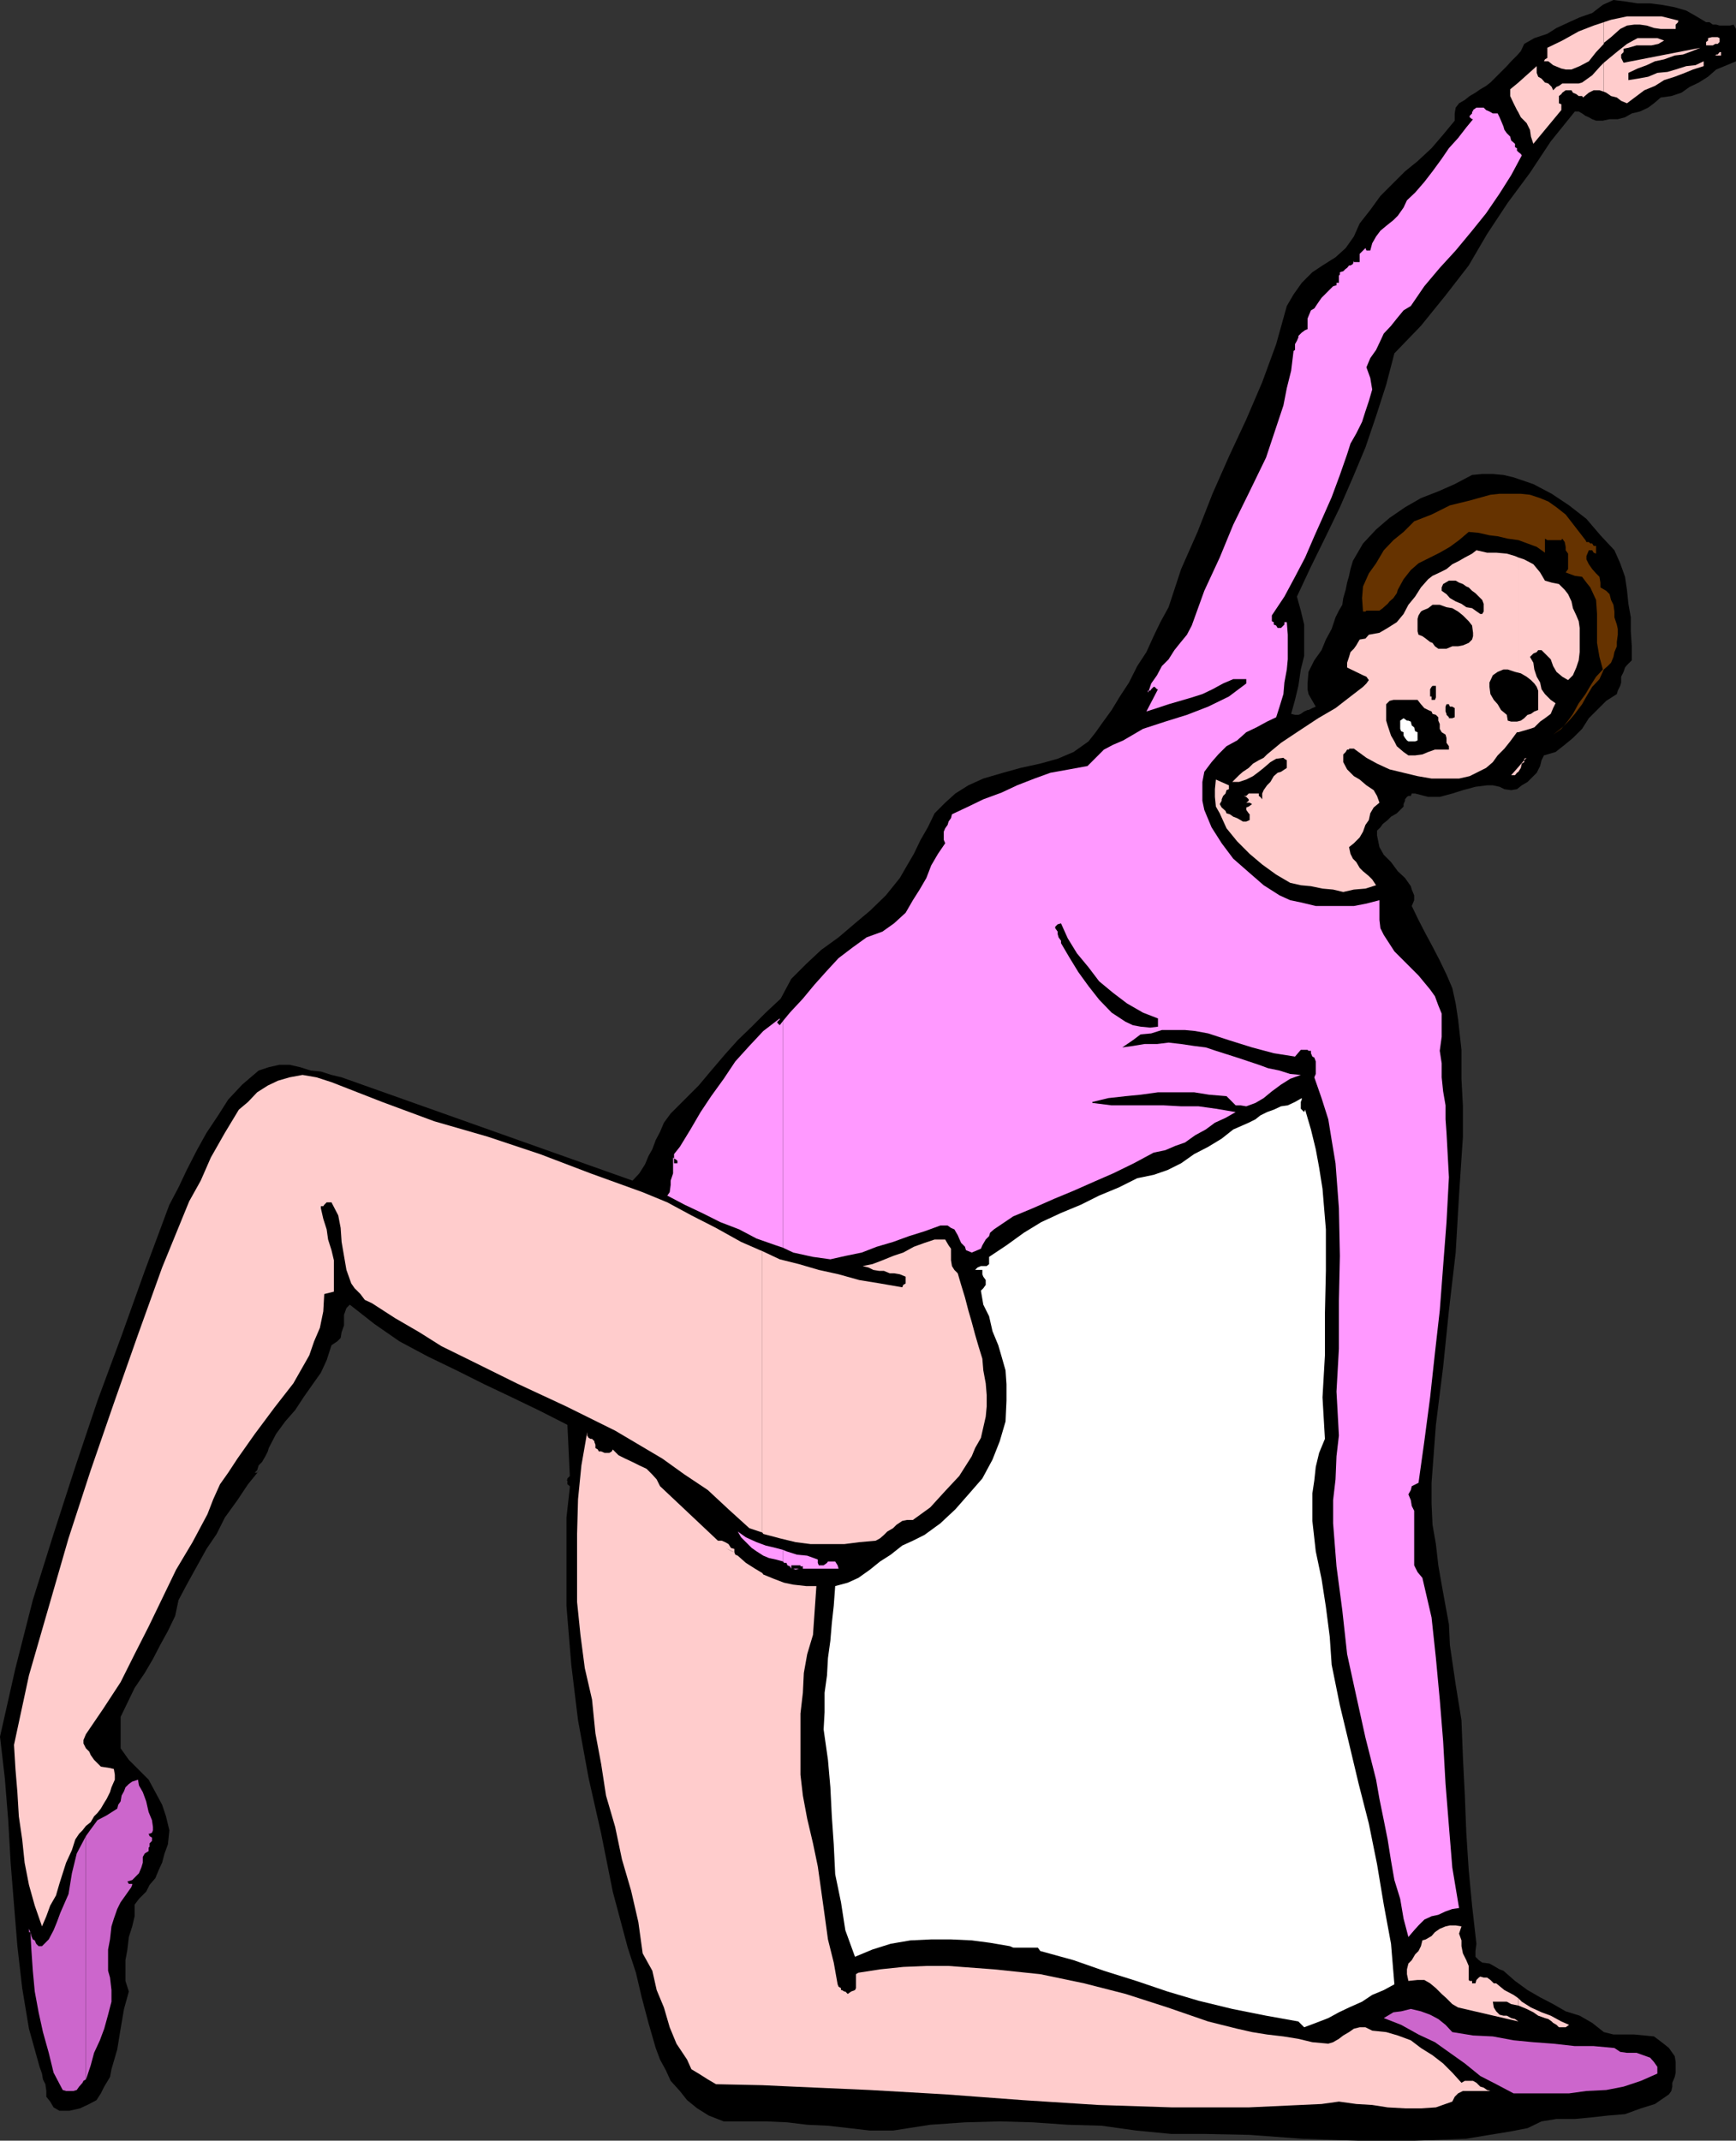
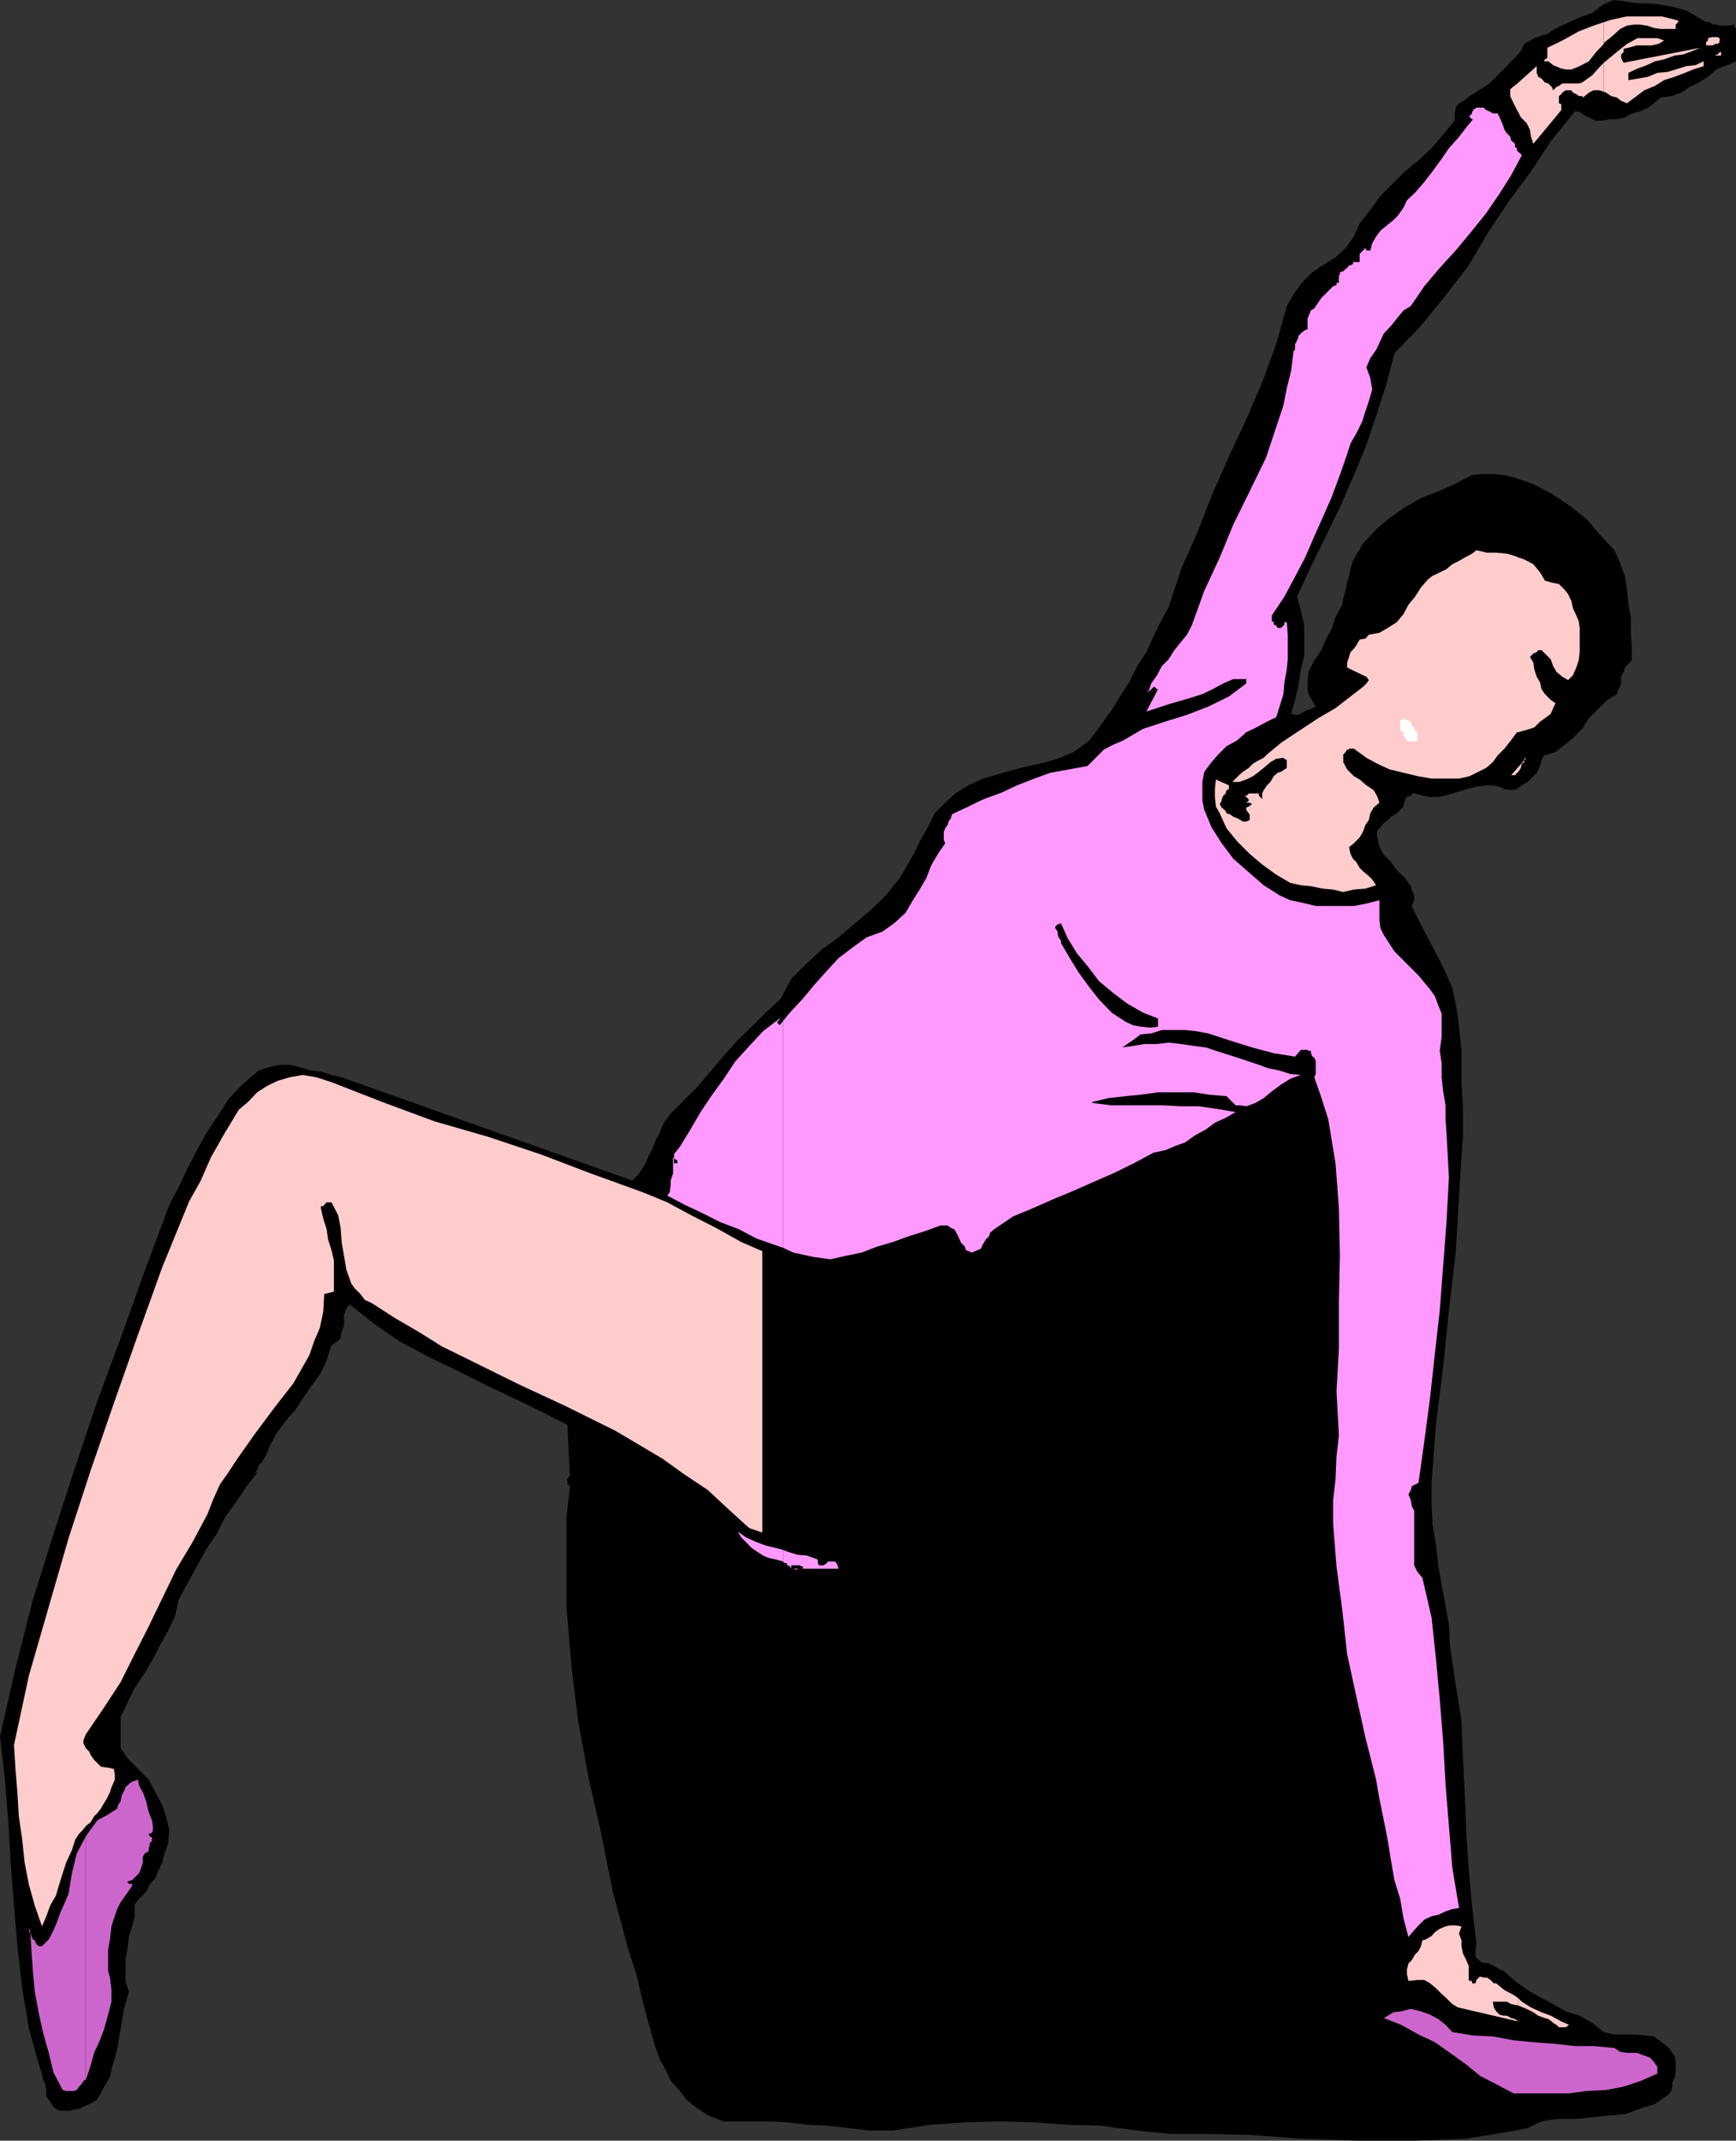
<svg xmlns="http://www.w3.org/2000/svg" width="359.801" height="443.5">
  <rect width="100%" height="100%" fill="#333333" stroke="none" />
  <path d="M353.602 4.598h.699l.699.5h.703l.7.199h2.199l.699-.2.5.903v6.7l-1.899.8-2.199.898-1.703 1.5-1.898 1.2-1.899.902-1.703 1.2-2.098.698-2.199.301-1.402 1.2-1.2.898-1.699.8-1.699.403-1.402.797-1.5.402h-1.7l-1.398.301h-1.402l-.801-.3-.7-.403-.698-.297-.7-.5-.699-.402h-.8l-5 6.199-4.301 6.5L312.5 42l-4.297 6.5-3.8 6.5-4.801 6.2-5.102 6.3-5.5 5.7-1.7 6.5-2.097 6.5L283 92.7l-2.598 6.198-2.699 6.2-2.902 6-3.098 6.3-2.902 6.2.8 2.902.7 2.898v6.5l-.7 2.801-.5 3.399-.699 2.902-.8 2.898.8.2h.7l.5-.2.699-.5.699-.3h.203l.797-.399.703-.3-.703-1.2-.797-1.402-.203-1v-1.2l.203-2.398 1.2-2.402 1.5-2.098.898-2.199 1.199-2.203.8-2.399.7-1.398.703-1.203.2-1.399.5-1.699.3-1.5.399-1.402.3-1.399.5-1.699 2.098-3.601 2.703-2.899 2.797-2.402 3.203-2.2 3.297-1.898 3.602-1.402 3.398-1.5 3.602-1.899 2.101-.199h2.2l2.199.2 2.101.5 4.098 1.398 3.8 2 3.602 2.402 3.598 2.801 2.902 3.398 2.899 3.102 1.199 2.7 1 2.8.402 2.7.297 2.898.5 2.8v2.899l.203 3.101v2.899l-1 1-.402.5-.301.902-.5 1v1.2l-.2.699-.5 1-.198.699-2.2 1.402-1.902 1.899-1.7 1.699-1.398 2.203-1.902 1.898-1.7 1.399-1.898 1.5-2.402.703-.5 1-.297 1.2-.703 1.398-.7.699-1.198 1.203-1.2.7-1 .8-1.199.2-1.402-.2-1-.5-1.399-.3h-1.199l-2.402.3-2.598.7-2.203.698-2.598.7H296l-2.7-.7h-.698l-.2.5h-.5l-.3.2-.399.5v.3l-.3.7v.5L289.5 168.5l-1.2.7-.698.698-1 .801-.5.7-.7.699v1l.5 2.402.899 1.598 1.5 1.5 1.402 1.902 1.5 1.398 1.2 1.7.199.699.5 1.203v1l-.5 1.2 1.398 2.898 1.5 2.902 1.402 2.598 1.5 2.902 1.399 2.898L301 204.7l.703 3.2.5 3.3.7 6.301v6l.3 5.7v6.3l-.8 12-.7 12-1.402 12-1.2 11.7-1.5 12-.898 12v4.3l.2 4.398.699 4 .5 4.399.699 4 .8 4.402.7 3.801.199 4.297 1.203 8.203 1.2 7.398.3 7.7.399 7.902.3 7.7.5 7.698.7 7.399.898 7.902-.2 1.5v1.2l.7.699.703.5 1.5.199.899.5 1.199.703.8.297 2.399 2.101 2.602 1.899 2.601 1.5 2.7 1.402 2.597 1.5 2.902.899 2.598 1.5 2.402 1.902 2 .5h4.301l2.098.2 2 .198 1.601 1.2 1.5 1.199 1.2 1.703.199 1.2v2.198l-.2.899-.5 1.203v.797l-.199.902-.5.7-2.902 2-2.898.898L336.8 438l-3.598.297-3.601.402-3.2.301h-3.8l-3.102.5-2.898 1.398-3.602.7-4.297.699-4.8.8-10.801.403h-11.5l-11.801-.402-10.801-.801-9.398-.2h-6.899l-7.203-.699-7.2-1-7-.199-7.198-.5-6.899-.199-7.203.2-7.2.5-7.698 1.198H180.3l-4.301-.5-4.398-.5-4.301-.199-4.098-.5-4.3-.199H150l-3.098-1.203-2.402-1.5-2.098-1.7-1.5-1.898-1.902-2.101-1-2.2-1.2-2.199-.898-2.402-1.5-5.2-1.402-5.3-1.2-5.098-1.698-5.199L127 391.898l-2.398-12-2.602-11.5-2.2-12-1.398-11.5-1-12.199v-18.3l.7-6.2v-.3l-.5-.399v-.8h-.2l.2-.2v-.203l.5-.5-.5-10.598-5.7-2.902-5.8-2.797-5.7-2.703-5.8-2.899-5.801-2.8-6-3.2-5.2-3.601-5.101-4-.7.703-.5 1.398v2.2L70.8 276l-.198 1.2-.7.698-1.199.801-1 3.098-1.203 2.601-1.7 2.399-1.898 2.703-1.699 2.598-2.101 2.402-1.899 2.598-1.5 2.902-.203.7-.5 1-.7 1.198-.698.7-.301 1-.5.5h.5l.699-.801-2.598 3.203-2.199 3.297-2.601 3.601-1.7 3.399-2.101 3.101-2 3.602-2.098 3.797L37 331.5l-.7 3.297-1.5 3.101-1.597 2.899-1.5 2.902L30 346.598l-2.098 3.101-1.5 3.098L25 355.699v6.5l1.703 2.399 1.899 1.902 2.199 2.2 1.402 2.597 1.399 2.601.8 2.399.7 2.902-.301 2.899-.7 1.902-.5 1.898-.699 1.5-.699 1.7L31 390.5l-.7 1.398-1.5 1.5-.898 1.2V397l-.5 2.098-.699 2.199-.3 2.601-.403 2.2v4.3l.703 2.2-1 3.601-.703 4.098-.7 4.3-1.198 4.102-.301 1.598-1.2 2-.699 1.402-.902 1.399-1.5.8-1.898.899-2.2.5h-2.101l-1.2-.7-.699-1.199-.8-1V433.2l-.2-1.402-.5-1-.199-1.2-.5-1.398L6 420.297l-1.398-8.399-1-8.699-.7-8.601-.699-8.7-.5-8.8-.703-8.7-1-8.601 3.203-14.2L6.801 331.5l4.3-13.703 4.5-13.899 4.602-13.699 5-13.5L30 263.297l5.102-13.7L37 246l1.703-3.602 2.098-4.101 2-3.598 2.402-3.601 2.098-3.301 2.902-3.098 3.399-2.902 2.101-.7 2.2-.5H60l2.203.5 2.2.7L66.5 222l2.203.7 2.098.5 60.3 21.398 1.399-1.5 1.203-1.899.7-1.699.8-1.402.7-1.899.898-1.699.8-1.902 1.399-1.899 5.8-5.8 2.602-3.102 2.899-3.399 2.601-2.898 2.899-2.8 2.902-2.903 3.098-2.899 2.199-4.101 3.102-3.098 3.101-2.902 3.598-2.598 3.402-2.902 3.098-2.598 3.3-3.199 2.899-3.602 1.5-2.601 1.402-2.399 1.399-2.898 1.5-2.602 1.402-2.898 2.2-2.203 2.097-1.899 2.703-1.699 3.098-1.402 4.101-1.2 3.598-1 4.102-.898 3.601-1 3.297-1.402 1.703-1.2 1.399-1 1.5-1.898L228.3 150l2.101-2.902 1.7-2.801 1.898-2.899 1.703-3.398 1.899-2.902 1.5-3.301 1.398-2.899 1.703-3.101 2.598-7.899 3.402-7.699 3.098-7.902 3.402-7.7 3.598-7.699 3.3-7.699 2.899-7.902 2.203-7.899 1.4-2.398 1.699-2.402 2.199-2.2L274.102 55l2.699-1.703 2.101-1.899 1.7-2.398 1.199-2.703L284 43.5l2.102-2.902 2.699-2.7 2.402-2.398 2.598-2.102 2.902-2.699 2.399-2.8L301.5 25v-1.5l.203-1.203.7-.899 1.199-.699 1-.8 1.199-.7 1-.699 1.199-.703.902-.7 3.399-3.398.902-1 1.2-1.199.8-.902.7-1.5 2.097-1.2L320.703 7l1.899-1.203 2.601-1.2 2.2-1L330 2.7l2.203-1.7 2.2-1 2.398.297 2.601.402H342l2.402.301 2.7.5 2.398.7 2.102 1.198 2 1.2" />
  <path fill="#f9f" d="m162.3 323.5.2.297h.5l.203.5.5.203.297.5h.203H164v-.703h1.902v.203h.5v.5h7.399l-.2-.703-.5-.797h-1.5l-.199.297-.699.5h-1l-.203-.5v-.7l-2.2-.8-2.097-.2-2.203-.699-.7-.3v2.402" />
  <path fill="#f9f" d="m162.3 321.098-1.5-.399-2.097-.5-1.902-.699-2.2-1-1.699-1.203.7 1.203 2.199 2.2 1 .698 1.402.899 1.2.5 1.398.3 1.5.403v-2.402M162.3 258.5l2.102 1 4.098.898 3.602.5 3.101-.699 3.399-.699 3.101-1.203 3.399-1 3.3-1.2 3.2-1 3.3-1.199h1.5l.7.5.699.301.699 1.2.3.699.403.902.797.797.203.703 1.2.5 1.199-.5.699-.3.3-.7.7-1.203.699-.7.203-.699.797-.699 4-2.699 4.102-1.703 4.3-1.899 4.098-1.699 4.3-1.902 3.903-1.7L235 241l4.102-2.203 2.398-.5 2.102-.899 2-.699 2.101-1.5 2.2-1.199 1.898-1.402 2.199-1 2.102-1.2L252 229.7l-3.598-.5h-3.601l-3.598-.199h-10.8l-4-.5v-.203l3.3-.797 3.598-.402 3.101-.301 3.598-.5h7.5l3.102.5 3.601.3 1.2 1.2.699.703h1l1.199.2 1.902-.7 1.7-1 1.699-1.402 1.898-1.399 1.902-1.199 2.2-.8-2.2-.2-2.199-.703-2.402-.5-1.899-.7-2.101-.699-2.399-.8-2.199-.7L252 217.7l-2.098-.699-2.402-.3-2.7-.403-2.597-.297-2.402.297h-2.598l-2.402.402-2.2.301 2.2-1.5 1.601-1.203 2.2-.2 2.199-.699h4.8l2.102.2 2.7.5 4.3 1.402 4.797 1.5 4.5 1.2 4.402.698 1.2-1.398H271l.203.2h.5v.5l.297.698.402.2.301.8v2.602l-.3.7 1.5 4.3 1.398 4.398.699 4.301.8 4.801.7 9.297.203 9.902-.203 9.301v9.898l-.5 8.899.5 9.101-.5 4.301-.2 4.801-.5 4.297v4.8l.7 8.903 1.203 9.098 1 9.101 1.899 8.7L283 360l2.203 8.7.7 4 .898 4.398.8 4 .7 4.402.699 4 1.203 3.898.7 4.102 1 3.797 1.199-1.399.898-1 1.203-1.199 1.5-.699 1.399-.3 1.5-.7 1.398-.5 1.402-.203-1.402-8.399-.7-8.601-.698-8.7-.5-8.898-.7-8.601-.8-8.598-.899-8.402-1.902-8.2-1-1.199-.7-1.402V313l-.5-1-.199-1.203-.5-1.2.5-.898.2-.8 1.398-.7 1.203-8.601 1.2-9.098 1-9.203 1-8.797.699-9.203.699-9.098.5-9.3-.5-9.2-.2-2.8V229l-.5-2.902-.3-2.899v-2.902l-.399-2.598.399-2.902V210l-.7-1.703-.699-1.899-1-1.398-2.402-2.902-5-5-2.2-3.399-.698-1.402-.2-1.7V186.5l-2.699.7-2.601.5h-7.899l-2.902-.7-2.399-.5-2.199-1-3.3-2.102-3.102-2.699-3.2-2.8-2.398-3.2-2.101-3.3-1.5-3.602-.399-1.899V162l.399-2.102 1.5-2 1.398-1.601 1.703-1.7 2.2-1.199 1.898-1.699 2.101-1 2.2-1.199 1.898-.902.703-2.2.797-2.601.203-2.399.5-2.699.2-2.101V131.5l-.2-2.602h-.5v.5l-.203.2-.5.5h-.7l-.3-.5-.5-.2v-.5l-.398-.199V127.5l2.601-3.902 2.2-4.098 2.097-4 1.902-4.402 1.7-3.801L276 103l1.703-4.602 1.5-4.3.7-2.2 1.199-2.101 1.199-2.399L283 85.2l.703-2.101.7-2.399-.403-2.402-.797-2.2L284 74.2l1.203-1.699.899-1.902.699-1.5 1.5-1.598L289.5 66l1.402-1.703 1.5-.899 2.801-4.101 3.2-3.797 3.3-3.602 3.399-4.101L308 44.199l2.8-4.101 2.403-3.801 2.2-4.098-.2-.3-.5-.399-.3-.3v-.5l-.403-.2v-.703l-.797-.7-.203-.8-.7-.7-.5-.699-.198-.699-.5-1.199-.301-.703-.399-.797h-1l-.699-.402-.703-.301-.5-.5H306l-.7.5v.3h-.198v.403l-.5.5v.297l.5.402h.199l-1.399 1.7-1.699 2.199-1.902 2.101-1.5 2.2-1.899 2.601-1.699 2.2-1.902 2.198-1.7 1.602-.699 1.5-1.199 1.7-.902.898-1.5 1.199-1.2 1-.898 1.203-.8 1.398-.403 1.5h-.797l-.203-.5-1.2 1.2v1.699h-1.198V54l-.2.7-.5.3h-.3l-.399.5-.3.2-.5.5-.7.198v.5l-.203.2v1.5h-.5v.5l-.7.199-1 1-.698.703-.7.7-.699 1-.8 1.198-.7.399-.5 1.203-.203.5v2.2l-.5.198-.7.5-.698.7v.3l-.301.7-.399.699V72.5l-.3.2-.5 4.097-.899 3.601L266 84l-1.2 3.598-2.398 7.199-3.402 7-3.398 6.902-2.801 6.801-3.2 6.898-2.601 7.2-1 1.902-1.398 1.7-1.2 1.5-1.199 1.898-1.402 1.402-1 1.898-1.2 1.7-.5 1.5h.301l.2-.301.5-.5h.199l.5.5H240l-2.398 4.601 2.199-.699 2.402-.8L247 144.5l2.203-.703 2.098-1 2.199-1.2 2.102-.898h2.699v.899l-3.598 2.699-4.3 2.101-4.403 1.7-4.5 1.402-4.598 1.5-4.101 2.398-2.098.899-1.902 1-1.7 1.703-1.699 1.7-3.8.698-3.899.7-3.3 1.199-3.602 1.402-3.2 1.5-3.8 1.399-3.098 1.5-3.402 1.601-.2.801-.5.7-.199.698-.5.7-.3.699V174l.3.7-1.5 2.198-1.402 2.399-1 2.601-1.398 2.399-1.399 2.203-1.5 2.598-2.402 2.199-2.399 1.703-3.3 1.2-2.899 2.097-2.902 2.203-2.399 2.598-2.601 2.902-2.399 2.898-2.699 2.899-1.402 1.703v47" />
  <path fill="#f9f" d="m162.3 211.5-.698.898-.5-.5v-.199l.5-.5V211l-3.399 2.598-2.902 3.101-2.899 3.2L150 223.5l-2.598 3.598-2.199 3.3-2.101 3.602-2.2 3.598-1.199 1.5V240l.5.297.2.203v.5h-.7v-1l-.203-.203v3.3l-.5 1.5v.903l-.2 1.5-.5.7 3.602 1.898 3.598 1.699 3.8 1.902 3.903 1.5 3.598 1.899 4 1.402 1.5.5v-47m75.801-68.402h-.2v.402ZM164.402 325l.5.2.7-.2Zm0 0" />
-   <path fill="#630" d="m328.602 111.898.199.399h.5l.3.3H330l.3.5h.5v1.602l-.5-.199-.3-.5h-.7l-.5 1.2v.698l.5 1 .7 1 .8.899.7.703.203 1.2v1l1.2.698.699.7.3 1.199.5 1 .2 1.402v1.2l.5 1.5.199.898v1.203l-.2 1.5v.898l-.5 1.2-.199 1-.5 1.199-.699.703-.8.7-.903 2-1.5 1.597-1.2 2-.898 1.601-1.5 2-1.199 1.399-1.402 1.402-1.899 1.5 1.7-1.199 1.398-1.703 1-1.399 1.203-2.199 1.399-1.902 1-1.7 1.199-1.898 1.402-1.5-.703-2.601-.5-2.899v-6l-.2-2.902-1.198-2.598-.801-1-.899-1.199-1.5-.203-1.902-.7.5-.699V114.7l-.5-.699v-.703l-.2-1-.5-.7-.198.301h-2.899l-.5-.3v2.902l-1.703-1.203-3.797-1.399-2.203-.3-2.098-.5-1.699-.2-2.203-.5-2.098-.199-2 1.7-1.902 1.398-2.098 1.203-2 1-2.402 1.2-1.598 1.398-1.5 1.902-1.199 2.2-.203.698-.5.7-.2.3-.8.7-.398.5-.801.699-.2.203-.699.5h-2.699l-.203.2h-.5l-.2-2.802.2-2.398 1.203-2.703 1.5-2.098 1.598-2.699 2-2.102 2.101-1.699 2.2-2.199 3.601-1.402 3.797-1.899 4.102-1 4.3-1.199 1.899-.203h4.402l1.899.203 2.101.7 1.7.698 1.699 1.2 1.898 1.5 4.102 5.3" />
-   <path fill="#fcc" d="m158 432 6.402.297 15.899.703 15.601.898 16.098 1.2 15.602 1 15.3.5h15.899l15.101-.7 3.598-.5 3.602.5 3.3.2 3.2.5 3.601.199h3.297l3.102-.2 3.398-1.199.5-1 .703-.699 1-.5h5.7l-.7-.199-.703-.5-.7-.203-.8-.797-.7-.402h-1.698l-.7.402-1.902-2.102-1.898-1.898-2.2-1.703-2.402-1.5-2.098-1.598-2.699-1-2.402-.699-2.899-.3L283 420h-1.2l-1.198.297-1 .703-1.2.7-.902.698-1.2.7-1 .3-3.3-.3-2.898-.7-3.102-.5-3.398-.398-3.102-.5-3.098-.703-3.199-.797-2.8-.703-8.403-2.899-8.7-2.8-8.597-2.2-9.101-1.898-9.602-1-9.398-.703H192l-4.797.203-4.8.5-4.5.7-.5.3v2.898l-.2.399-.8.3-.7.5-.5-.5H175l-.5-.3h-.2v-.399l-.5-.3-.198-.5-.801-4.5-1.2-4.801-.699-5.098-.699-5-.703-5-1-4.8-1.2-5.102-.898-4.797-.5-4.3V355l.5-4.3.2-4.102.699-3.899 1.199-4 .703-10.101h-2.101l-2.7-.301-1.902-.399-2.098-.8-2.199-.899-.203-.3V432m0-106.102-1.5-.898-1.898-1.203-1.7-1.5-.5-.2-.199-.5v-.699l-.703-.199-.5-.8-.7-.399-.698-.3h-.801l-12-11.302-.7-1.398-.898-1-1.203-1.203-1.5-.7-1.398-.699-1.5-.699-1.399-.699-1.203-1.203-.2.402-.5.301h-1l-.698-.3h-.5l-.2-.403-.5-.297v-.703l-.199-.5v-.2l-.5-.5h-.3l-.403-.199-.297-.5v-.699l-1.203 6.899-.7 7-.198 7.199v14.101l.699 6.801.902 6.899 1.5 6.5.7 7 1.199 6.402 1 6.5 1.898 6.5 1.402 6.7 1.899 6.5 1.5 6.5.902 6.5 2 3.597.899 4 1.5 3.601L138.8 420l1.402 3.398 2.2 3.301.898 2 1.5.899 1.902 1.199 1.7 1L158 432V325.898m0-8.398.203.297 3.399.902 3.3.801 3.098.398h7l3.102-.398 3.398-.3.902-.5.801-.7.7-.703 1.199-.7.699-.699 1.199-.8 1-.2h1.203l3.598-2.601 3.101-3.399 2.899-3.101 2.601-4.098.7-1.699 1.199-2.102 1-4.398.199-2.102V289l-.2-2.402-.5-2.7-.198-2.398-.801-2.602-.7-2.398-.699-2.602-.699-2.398-.703-2.703-.797-2.598-.703-2.402-.7-.7-.5-.8-.198-1.2V258.7l-.5-.699-.7-1.203h-2.199l-2.101.703-2.2.797-2.199 1.203-2.101.7-2.2.898-2.101.8-2 .399 1.199.3 1 .5 1.203.2h1l1.2.5h.898l1.199.203 1.203.5v1.398l-.5.301-.203.5-4.598-.8-4.3-.7-4.302-1.2-4.098-.902-4.101-1.2-4-1L158 259.2v58.3" />
  <path fill="#fcc" d="m158 259.2-.5-.2-3.898-1.703-5.2-2.899-5.101-2.601-5-2.7-5.098-2.097-10.8-3.902-10.5-4-10.801-3.598L90 232.297l-10.797-4-10.5-4.098-3.101-1-2.899-.5-2.703.5-2.398.7-2.102 1-2.2 1.398-1.898 2-1.902 1.601-2.898 4.801-2.899 5.098-2.101 4.8-2.399 4.301-5.601 13.7-5 13.902-5 14.2-4.801 13.898-4.598 14.101L6 347.098 2.902 361.5l.301 5 .399 4.797.3 5 .7 4.8.5 4.801L6 390.5l1.203 4.297 1.5 4.3.899-2.097.8-2.203 1.2-2.098.699-2.402.699-2.2.703-2.199 1.2-2.601.699-2.2.8-1.199.7-.699.699-.902 1-.797.699-1.203.703-.7.7-.898.699-1.199.5-.8.699-1.403.3-1 .7-1.598v-1l-.2-1.199-.8-.203-1.899-.297-.699-.703-.703-.7-.7-1-.3-.699-.7-.699-.5-1v-.699l.5-1.203L21.403 354 25 348.5l2.902-5.8 2.899-5.7 2.8-5.8 2.899-6 3.402-5.7L43 313.7l1.203-3.102 1.399-3.098 1.699-2.402 1.902-2.899 3.598-5.101 4.101-5.5 3.899-5 3.3-5.801 1-2.899 1.2-2.8.699-3.399.203-3.601 2-.5v-6.5l-.5-2.098-.703-2.203-.297-2.098L67 252.5l-.5-2.203v-.399h.5l.203-.3.5-.5h1l1.399 2.699.5 2.601.199 2.899.5 2.902.5 2.899 1 2.8.699 1 1.203 1.2.899 1.199 1.5.703 4.8 3.098 5 2.902 4.598 2.898 5.3 2.602 10.302 5.098 10.3 4.8 10.098 5 9.8 5.801 4.602 3.301 4.801 3.2 4.297 4 4.3 3.898 2.7.902v-58.3m156.703 159.597-.703-.5-.797-.2-.902-.5h-.7l-.8-.199-.7-.699-.5-.8-.199-1.2h2.899l.902.5 1.5.301V414l-1-.703-1.902-1-1.7-1.399h-.5l-.699-.699-.699-.5h-.703l-.7-.199-.3.2-.5.5-.2.698h-.698v-.5h-.5l-.2-.199v-2.902l-.5-1.2-.699-1.398-.3-1.5V402l-.5-1.402.5-1.5-1.2-.2H300.5l-.898.2-1.2.5-1 .699-.699.8-1.203.7-.7.203-.3 1.2-.5 1-.7.698-.698 1.2-.7.699-.3 1.203v1l.3 1.398 1.899-.199h1.402l1.2.7 1.199 1 1.199 1.199 1 .902 1.199 1.2 1.203.698 12.5 2.899" />
  <path fill="#fcc" d="m314.703 415.5 1.7.7 1.398.698 1 .7 1.402.5.7.199.699.5.3.3.7.403.5.5h1.398l.703-.5-1.601-.703-2.2-1.2-1.902-.699-2.2-1-1.898-1.199-.699-.699v1.5m0-255.602.5-.8.2-.899.5-.3v-.399l-1.2 1.398v1m0-1-1.5 1.7H314l.402-.5.301-.2v-1m0-7.198.7-.2 1.699-.5.898-.3 1.203-1.2 1-.703 1.2-.899.5-1.199.5-1-1-.699-1.2-1.203-.703-1-.297-1.399-.703-1.199-.5-1.5-.2-1.402-.698-1.2.699-.699.699-.3.3-.399h.7l.703.7 1.2 1.199.5 1.402.699 1.2 1.199 1 1.199.698 1-1 .703-1.601.5-1.5.2-1.7v-5l-.2-1.398-.5-1.199L326 126l-.297-1.402-.703-1.5-.7-.899-1.198-1.199-1.5-.3-1.399-.403-1-1.7-1.402-1.699-1.899-1-1.199-.398v36.2m0-36.2-.703-.3-1.7-.5-2.198-.2h-1.899L306 114l-.898.7-1.5.8-1.2.7-1.402.698-1.2 1-1.398.7-1.5.699L296 120l-1.5 1.7-1.2 1.898-1.398 1.699-1 1.902-1.402 1.7-1.898 1.199-1.7 1-2.199.402-.703.797-1.2.203-.698 1.2-.5.698-.7.7-.3 1-.399 1.199v1l3.297 1.601.703.301.5.7-.5.699-.703.699-2.598 2-3.101 2.402-3.598 2.098-4.101 2.703-3.602 2.398-2.898 2.399-.7.703-1 .5-1.199.7-.902.898-1.2.8-.8.7-.7.699-.699.703h1.399l1.5-.5 1.402-.703 1.2-.899 1-.8 1.398-1.2 1.199-.699L266 157l.203.2.5.3v1.598l-1.203.8-.7.2-.8.699-.7 1.203-.698.7-.7 1-.3.698v1.2l-.399-.5-.3-.2v-.5H258.8l-.5.5h-.5l.5.2.5.5v.3l-.5.399h-.5 1.2l.5.3-.7.5-.5.2v.5l.5.703.2.2v1.198l-.7.301h-.698l-.5-.3-.7-.399-.8-.3-.7-.5-.699-.2-.203-.5-.797-.703-.402-.7.402-.699v-.3l.297-.7.5-.5.203-.699.5-.199v-.8L252 161.5l-.2 2v1.598l.2 2 .8 1.402 1.403 3.098 2.2 2.699 2.597 2.601 2.602 2.2 2.898 2.101 2.902 1.7 2.2.5 2.101.199 2.399.5 2.199.199 2.101.5 2.2-.5 2.398-.2 2.203-.699-.8-1.199-.7-.699-1.203-1-.7-.703-.698-1.2-.7-.699-.5-1-.3-1.398 1-.8 1.199-1.2.699-1.203.5-1.399.703-1L284 168.5l.703-1.203 1.2-1-.5-1.399-.7-1.199-1.5-1-1.402-1.199-1.2-.703-1.398-1.399-.8-1.5v-1.601l.5-.5.3-.5h.399v-.2h1l2.601 1.903 2.2 1.2 2.597 1.198 2.902.7 2.899.699 2.902.5h5.7l2.199-.5 3.398-1.7 1.402-1.199 1-1.398 1.399-1.402 1.199-1.5 1.402-1.899h.301V115.5m0-92.203.5 1 1.2 1.203.699 1.398.199 1.399.5 1.5 5.8-7v-1.2l-.5-.199v-1.5l.5-.398.2-.3.699-.5h1.203l.297.5.703.3.5.398h.7l.199.301 1.199-1 1-.5h1.199l.902.301v-6l-.699.7L330 15.597l-2.098 1.5-.699.199h-3.402l-.7.5-.5.203-.699.7-.3-.7-.7-.703-.699-.2-.703-.8-.7-.399-.3-.8v-1.399l-3.797 3.399v6.199m0-6.198L313 18.5v1.398l.703 1.5.7 1.399.3.5v-6.2" />
  <path fill="#fcc" d="m332.402 19 .5.2 1 .698 1.2.301.898.7 1.203.5 2-1.5 1.598-1.2 2.199-.902 1.902-1.2 2.2-.699 2.101-.8 1.7-.7 2.199-.699v-1l-1.7.801-1.902.2-2.2.698-1.698.5-2.102.2-1.898.8-2.2.399-1.902.3v-1.5l1.902-.898 1.899-.699 1.699-.8 1.902-.403 2.2-.797 1.699-.203 1.902-.7 1.7-.699L336.5 13l-.5-1v-.703l.5-.5v-.7l1-.199 1.703-.5h3.098l1.402-.3 1.2-.7-1.403-.5h-4.098l-2.199 1.2-1.902 1.5L333.6 12l-1.199 1v6m.001-10.102 1.5-1.199L335.801 6l1.402-.703 1.5-.2h1.2l1.398.2 1.5.5 1.402.203h3.098v-.902l.5-.5v-.301H348l-3.598-.899h-7.199l-3.3.7-1.5.5v4.3" />
  <path fill="#fcc" d="m332.402 4.598-2.101.699-3.098 1.203-3.402 1.898-3.098 1.5V12l-.5.297-.203.402h.902l1 .801 1.7.7.898.198h1.203l1.7-.699 1.898-1 1.5-1.902 1.601-1.7v-4.5m23.301 6.903h1v-.703h-.3l-.403.5h-.297v.203" />
  <path fill="#fcc" d="m355.703 11.297-.203.203h.203v-.203m0-2.199H356l.402-.399v-.8l-.402-.2h-.297v1.399m0-1.398h-.902l-.801.198v.5l-.398.301v.7H355l.5-.301h.203V7.699M315.902 157.5l.5-.5-.5.2zm0 0" />
-   <path d="M307.5 125.098v1.601l-.297.5h-.402l-1-.699-.7-.5-1.199-.203-1-.7-1.199-.5-1.203-.699-.7-.8-1-.7v-.699l.302-.699.5-.3.699-.403h1.402l.7.402.8.301.7.5.5.2.699.698.699.5 1 1 .402.399.297.8m-7.7 9.301h-1.698l-.7-.5-.5-.699-.5-.199-.902-.703-.7-.5-.8-.297-.2-.703v-2.598l.2-.699.5-.8.3-.2 1.2-.5.902-.703h1.5l1.399.5L301 126l1.203.7 1 .8 1.2 1.2.699.898.199 1.5v.699l-.2.703-.699.7-1.199.5-1 .198H301l-1.2.5m19 12.7-.8.3-.7.5-.698.2-.7.699-.699.5-.8.203h-1.2l-.703-.203-.2-1.2-1.198-1-.7-1.199-.8-.898-.7-1.203-.199-1.5v-.899l.7-1.5 1-.699 1.199-.5h.898l1.5.5 1.203.301 1.2.7.898.698.699.7.5.699.3.8v4m-21.198-4.999v2.402l-.2.5h-.699v-.703h-.3v-1.5l.3-.5.2-.2h.699m2.698 13.2h-2.898l-1.402.5-1.2.5-1.5.203h-1.398l-1-.703-1.402-1.2-.5-1-.7-1.199-.3-.898-.398-1.203-.301-1v-3.399l.699-.699.8-.199h5l.7.898.703.801.797.399.703.3.2.5.699.2.5.5v.699l.3.703v1l.399.7.8.5.2.698v1l.5.7v.699m1.199-6.699-.5.199h-.7v-.2l-.5-.5v-.199l-.198-.5v-1l.199-.5h.5l.199.5h.5l.5.301v1.899" />
  <path fill="#fff" d="M293.8 151.7v1.698l-.5.2h-1.398l-.3-.2-.399-.5-.3-.5v-.699l-.5-.199-.2-.5v-1.703l.7-.5.699.5h.3l.5.203.2.797.5.402.199.801.5.2" />
  <path d="m219.902 191.297 1.399 3.101 1.902 3.102 2.399 2.898 2.199 2.899 2.902 2.402 2.899 2.2 3.3 1.898L240 211v1.7l-1.598.198-2-.199-1.601-.3-1.5-.7-2.899-1.902-2.601-2.7-2.2-2.8-2.101-2.899-1.898-3.101-1.7-2.899v-.5l-.5-.699-.199-.699v-.5l-.5-.703V192l.5-.5.7-.203" />
-   <path fill="#fff" d="M269.8 227.5v.297l-.198.5v1.402l.699.7.199-.5 1.203 4.101 1 4.098.7 3.8.699 4.399.699 8.402v8.598l-.2 8.902v8.598l-.5 8.703.5 8.598-1.199 2.902-.699 2.898-.3 2.801-.403 2.7v5.699l.703 6.3 1.2 5.7.898 5.8.8 6.2.399 5.8 1.703 8.399 1.899 7.902 2 8.399 2.101 8.199 1.7 8.402 1.398 8.399 1.5 8.101.699 8.399-2.2 1.199-2.398 1-2.101 1.402-2.7 1.2-2.101 1-2.2 1.199-2.597 1-2.402.902-1.2-1.203-6.699-1.2-7-1.398-7-1.699-6.402-1.902-6.5-2.2-6.7-2.101-6.3-2.2-6.898-1.898-.5-.699H210l-.7-.3-4.097-.7-3.8-.5-4.301-.203H193l-4.297.203-4.101.7-3.801 1.198-3.598 1.5-2-5.5-.902-5.8-1.2-5.801-.3-6.2-.399-5.8-.3-6-.5-5.7-.899-6.3.2-3.598v-4l.5-3.601.199-3.598.5-3.602.3-3.601.399-3.598.3-4.101 2.602-.7 2.2-1 2.398-1.699 2.101-1.699 2.2-1.402 2.398-1.899 2.203-1 2.399-1.199 3.3-2.402 3.098-2.899 2.902-3.3 2.7-3.102 2.101-3.899 1.5-3.8 1.2-4.098.199-4.3v-3.403l-.2-2.899-.8-2.8-.7-2.399-1.199-2.902-.703-3.098-1.2-2.402-.5-2.899.5-.5.5-.699v-1l-.5-.699-.198-.5v-1.402.5h-1.5l.5-.5.699-.301h1.199l.5-.399v-1.5l3.602-2.398 3.601-2.602 3.598-2.199 4.101-1.902 4.098-1.7 3.8-1.898 4.102-1.699 3.801-1.902 3.399-.7 2.898-1 2.8-1.398 2.7-1.902 2.902-1.5 2.801-1.7 2.399-1.898 3.199-1.402 1.402-.7 1-.8 1.399-.7 1.398-.5 1.5-.699 1.402-.199 1.5-.703 1.399-.797" />
  <path d="m152.203 321.598-1.902-.899 1.402.7zm0 0" />
  <path fill="#c6c" d="m334.602 424.297 1.199.8 1.402.2h2l2.797 1 .8.902.7 1v1.399l-3.398 1.5-3.602 1.199-3.598.703-4.101.2-3.598.5h-11.5l-3.601-1.903-3.301-1.7-3.2-2.597-3.101-2.203-3.098-2.2L294 421.5l-3.598-2-3.601-1.402 2-1.2 1.601-.199 2-.5 2.098.5 1.902.7 1.7.898 1.5 1.203L301 421l4.3.7 4.102.198 4.301.801 4.098.399 4.101.3 4.5.5h3.899l4.3.399m-316.801 6.5.2-.5.8-2.399.7-2.601 1.203-2.598.899-2.402.8-2.899.7-2.699v-2.402l-.301-2.598-.399-1.402v-4.399l.399-2.101.3-2.7.5-1.597.7-2 .699-1.402 1-1.399.703-1 .5-.699.2-.5v-.203h-.7l-.3-.5 1-.297.699-.703.699-.7.5-1.199.3-1V384.7L30 384l.8-.5v-.703l.2-.2v-.699l.5-.5v-.699l-.5-.3-.2-.5h.2l.5-.2.203-.5v-.699l-.203-1.402-.7-1.7-.5-2.199-.698-1.902-.801-1.399-.2-1.199-1.199.399-.699.5-.703.699-.297.8-.5.903-.203 1.2-.5.698-.2.801-2.198 1.399-1.899 1L18.801 379l-1 1.398v50.399" />
  <path fill="#c6c" d="M17.8 380.398 15.903 384l-1 4.098-.699 4.3-1.703 3.899-.7 1.902-.698 1.7-1 1.898-1.399 1.402H8l-.5-.5-.297-.699-.402-.203-.301-.7-.2-.8.2 3.601.3 4.399.403 4.3.797 4.301.902 4.102 1.2 4.297 1 4.101L13 433l.703.2h1.5l.7-.2.5-.703.699-.797.199-.402.5-.301v-50.399M6.3 400.297l-.3-.7v.7zm0 0" />
</svg>